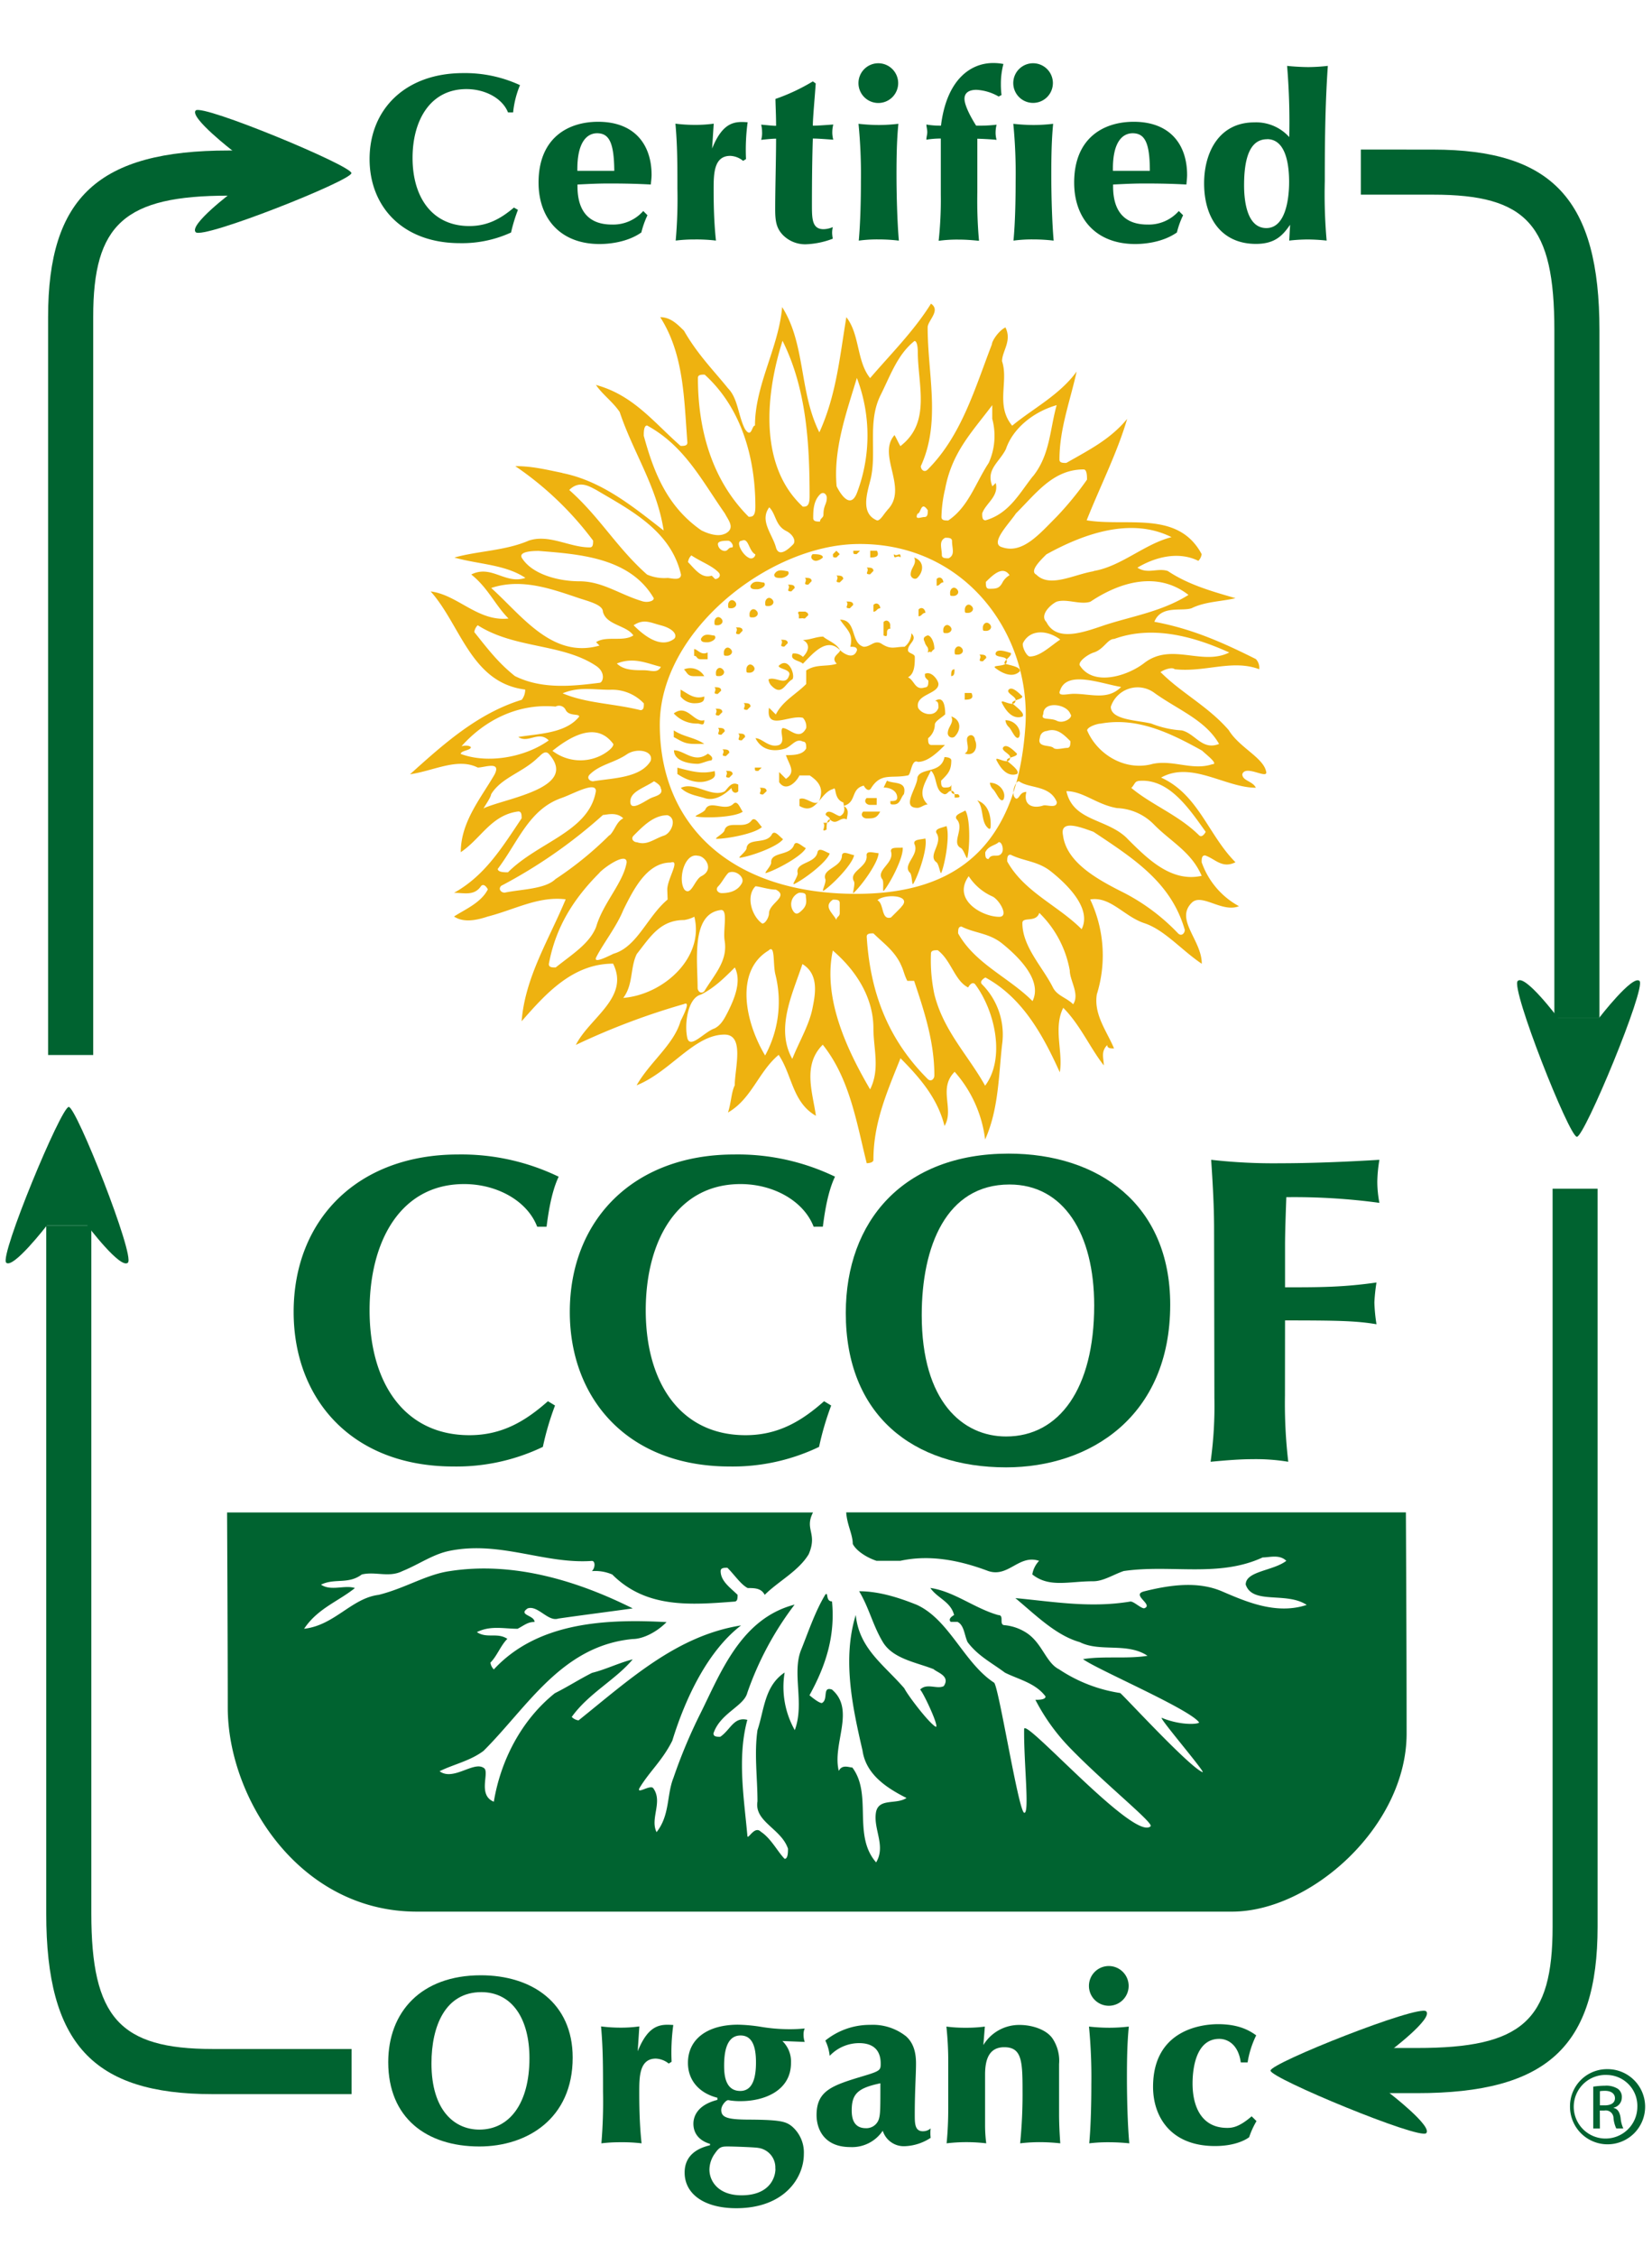
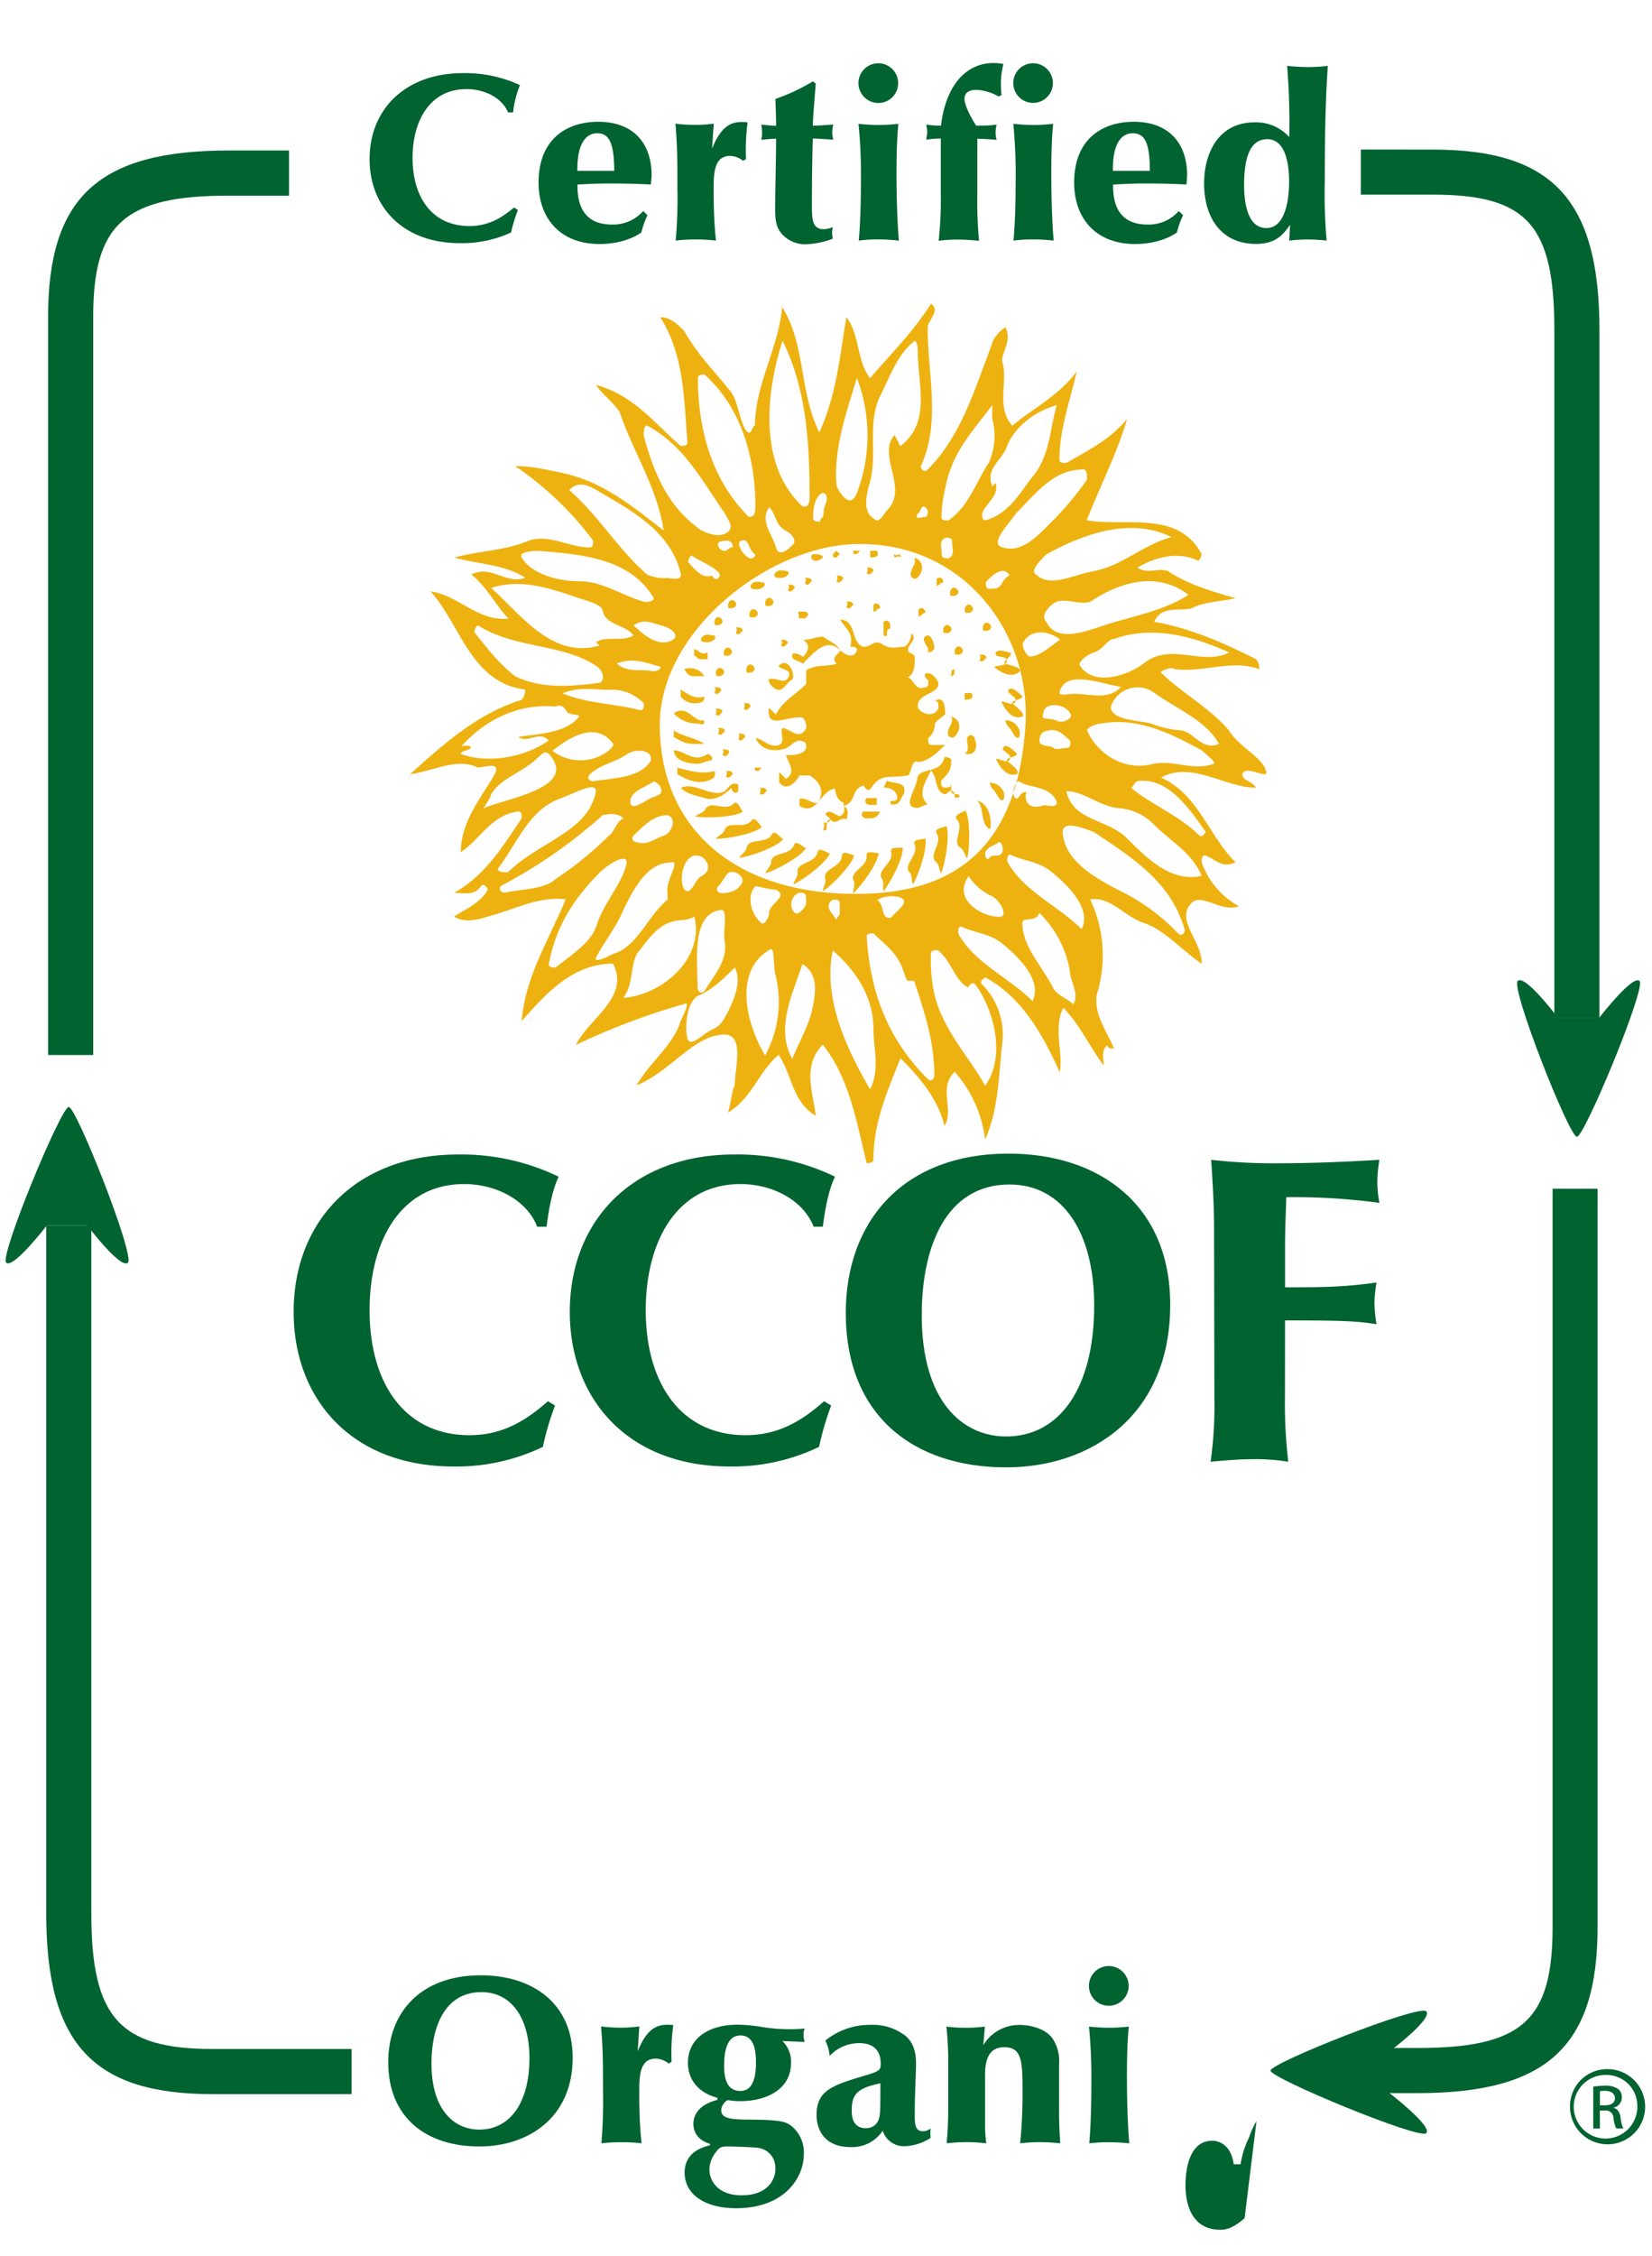
<svg xmlns="http://www.w3.org/2000/svg" id="Layer_1" data-name="Layer 1" viewBox="0 0 384.41 524.67">
  <defs>
    <style>.cls-1{fill:#006330;}.cls-2{fill:#eeb210;}</style>
  </defs>
  <path class="cls-1" d="M316.66,34.78V45.27h16.8c21.9,0,28.23,7.07,28.23,31.52v160h10.49v-160c0-30.23-10.86-42-38.72-42Z" />
  <path class="cls-1" d="M366.93,264.37c-1.78,0-15.45-34.56-13.77-36.24s9.44,8.66,9.44,8.66h9.45s7.87-10.22,9.46-8.66-12.8,36.24-14.58,36.24" />
  <path class="cls-1" d="M361.28,276.44V448.06c0,21.88-7.07,28.21-31.53,28.21H315.68v10.5h14.07c30.24,0,42-10.85,42-38.71V276.44Z" />
  <path class="cls-1" d="M295.64,481.53c0-1.77,34.56-15.46,36.23-13.78s-8.67,9.43-8.67,9.43v9.47s10.24,7.87,8.67,9.43-36.23-12.78-36.23-14.55" />
  <path class="cls-1" d="M10.76,285V445c0,30.25,10.85,42,38.71,42H81.81V476.5H49.47c-21.63,0-28.22-7.34-28.22-31.52V285Z" />
  <path class="cls-1" d="M16,257.42c1.76,0,15.43,34.54,13.77,36.21S20.33,285,20.33,285H10.89S3,295.22,1.43,293.63,14.22,257.42,16,257.42" />
  <path class="cls-1" d="M53.19,35c-30.24,0-42,10.86-42,38.73V245.35h10.5V73.73C21.66,52.09,29,45.5,53.19,45.5H67.26V35Z" />
-   <path class="cls-1" d="M81.77,40.26C81.77,42,47.22,55.71,45.54,54s8.68-9.47,8.68-9.47V35.14S44,27.25,45.54,25.69s36.23,12.8,36.23,14.57" />
  <path class="cls-2" d="M130.81,110c9.28,1.85,16.54,7.87,23.62,13.37-1.57-10.24-7.08-18.11-10.23-27.55-1.58-2.36-3.94-4-5.53-6.3,8.68,2.35,13.4,8.65,19.7,14.18.79,0,1.58,0,1.58-.79-.79-10.24-.79-20.47-6.32-29.15,2.38,0,3.94,1.59,5.53,3.15,3.15,5.53,7.09,9.46,10.24,13.39,2.34,2.37,2.34,6.31,3.93,9.45,1.58,2.36,1.58-.79,2.35-.79,0-9.44,5.51-18.11,6.32-27.55,5.49,8.66,3.92,19.67,8.66,29.14,3.94-8.68,4.71-17.34,6.28-26.79,3.15,4,2.37,10.24,5.53,14.17,4.71-5.49,10.24-11,14.16-17.31,2.36,1.58-.77,3.94-.77,5.52,0,11,3.13,22-1.59,32.27,0,.79.79,1.59,1.59.79,7.87-7.86,11-18.9,14.95-29.13,0-.78,1.57-3.16,3.15-3.93,1.57,3.15-.79,5.51-.79,7.86,1.58,4.74-1.58,10.25,2.36,15,4.73-3.94,11-7.09,15-12.59-1.58,7.09-4,13.38-4,20.48,0,.77.8.77,1.59.77,5.52-3.15,10.24-5.51,14.16-10.24C260,105.23,256,113.1,252.86,121c9.43,1.55,21.26-2.38,26.76,7.87a2.77,2.77,0,0,1-.77,1.56c-4.73-2.35-10.24-.79-14.18,1.58,2.36,1.57,4.71,0,7.07.78,4.73,3.17,10.26,4.73,15.75,6.32-3.13.77-7.08.77-10.22,2.34-2.36.79-7.09-.78-8.66,3.15,8.66,1.6,15.75,4.73,23.62,8.67a2.91,2.91,0,0,1,.78,2.36c-6.3-2.36-12.6.79-19.68,0-.8-.79-3.95.79-3.15.79,4.73,4.74,11,7.89,15.75,13.39,2.37,3.93,7.86,6.3,8.65,9.45.8,2.34-4.72-1.59-5.5.78,0,1.56,2.37,1.56,3.15,3.15-7.08,0-15-6.3-22.05-2.36,8.67,3.92,11,13.39,17.31,19.69-3.13,1.56-4.72-.8-7.08-1.59-.79,0-.79.79-.79,1.59a18.64,18.64,0,0,0,8.68,10.22c-3.94,1.59-8.68-3.13-11-.79-3.94,3.94,2.35,8.68,2.35,14.18-4.71-3.15-8.65-7.88-13.37-9.44s-7.88-6.3-12.6-5.52a30.38,30.38,0,0,1,1.55,22.05c-.78,4.72,2.38,8.68,4,12.6-.79,0-1.58,0-1.58-.79-1.57,1.58-.8,3.15-.8,4.73-3.13-3.94-5.5-9.45-9.44-13.39-2.36,4.72,0,10.24-.8,15-3.92-8.65-8.65-17.33-17.31-22.05,0,0-1.57.79-.79,1.59A16.56,16.56,0,0,1,233.17,243c-.79,7.07-.79,15-3.94,22a29,29,0,0,0-7.09-15.75c-3.93,3.94,0,8.68-2.36,12.6-1.57-6.3-5.51-11-10.24-15.75-3.15,7.89-6.3,15-6.3,23.63,0,.78-1.56.78-1.56.78-2.37-9.45-3.93-19.67-10.23-27.56-4.73,4.73-2.38,11-1.59,16.54-5.5-3.15-5.5-9.47-8.67-14.18-4.71,3.94-6.28,10.24-11.79,13.41.77-2.38.77-4.73,1.57-6.32,0-3.94,2.36-11.8-2.38-11.8-7.07,0-12.58,8.65-20.46,11.8,3.15-5.5,8.65-9.45,10.24-14.95.79-1.59,2.35-4.72.79-3.95A162.68,162.68,0,0,0,134,243c3.15-6.3,12.6-11,8.66-18.9-9.45,0-15.75,7.09-21.28,13.4.8-10.25,6.32-18.9,10.25-28.36-6.31-.78-11.81,2.38-18.11,4-2.35.77-5.5,1.57-7.87,0,2.37-1.57,6.3-3.17,7.87-6.32,0,0-.79-1.56-1.57-.78-1.58,2.37-3.93,1.59-6.3,1.59,7.08-3.94,11-10.24,15.73-17.33,0-.79,0-1.59-.77-1.59-6.3.8-8.66,6.3-13.39,9.47,0-7.09,4.73-12.62,7.89-18.12,1.56-3.15-2.38-1.56-3.94-1.56-4.74-2.37-10.25.78-15.76,1.56,7.87-7.08,15.76-14.17,26-17.32a3.89,3.89,0,0,0,.8-2.38c-12.6-1.56-15-15-22-22.82,6.3.78,11,7.08,18.12,6.3-3.14-3.15-4.73-7.09-8.67-10.24,4.73-2.36,7.88,2.38,12.6.79-4.72-3.15-11-3.15-16.53-4.73,5.52-1.56,11.81-1.56,17.32-3.94,4.73-1.57,9.44,1.58,14.18,1.58.78,0,.78-.79.78-1.58a75.51,75.51,0,0,0-18.11-17.32c3.94,0,7.09.79,11,1.59m37.78,14.16c2.55-1.27.81-3.13,0-4.73-5.49-7.86-9.43-15.73-18.11-20.47-.77,0-.77,1.59-.77,2.38,2.36,8.66,5.51,16.53,13.39,22,1.56.79,3.92,1.58,5.49.79m7.09-6.29c0-11.14-3.13-22.85-11.8-30.71-.78,0-1.57,0-1.57.77,0,11.82,3.15,23.64,11.81,32.29.79,0,1.56,0,1.56-2.35m12.62-2.37c0-12.71-.81-25.2-6.3-36.21-4,12.58-5.52,29.12,4.72,38.58.77,0,1.58,0,1.58-2.37m11-.79a37.56,37.56,0,0,0,0-26.78c-2.37,7.89-5.52,16.54-4.71,25.2.77,1.58,3.15,5.52,4.71,1.58m7.08,3.94c5-5-2.36-12.6,1.58-17.31,0-.79,1.57,3.13,1.57,2.36,7.09-5.53,3.94-14.18,3.94-22,0,0,0-2.36-.77-2.36-3.94,3.15-5.53,7.87-7.88,12.58-3.15,6.3-.8,13.39-2.36,19.7-.79,3.14-2.38,7.86,1.56,9.46.8,0,1.59-1.6,2.36-2.38m13.39-4.71a31.38,31.38,0,0,0-.79,6.28c0,.81.79.81,1.58.81,4.71-3.16,6.32-8.68,9.43-13.41a15.32,15.32,0,0,0,.81-10.24V94.22c-4.73,6.3-9.45,11-11,19.69m20.48-3.15c4-5,3.93-11,5.51-16.54-5.51,1.57-10.24,5.5-11.81,10.22-1.58,3.15-4.73,4.73-3.15,8.66l.78-.78c.79,3.15-2.36,4.72-3.15,7.08,0,.79,0,1.6.79,1.6,5.52-1.6,7.89-6.32,11-10.24m5.51,9.43a74.46,74.46,0,0,0,7.09-8.65c0-.78,0-2.37-.79-2.37-7.09,0-11,5.51-15.75,10.23-1.57,2.38-6.32,7.09-3.15,7.88,4.72,1.59,8.66-3.15,12.6-7.09m8.65,12.6c6.4-1.07,11.83-6.3,18.11-7.87-9.43-4.73-20.46-.79-29.12,4-1.58,1.56-3.94,3.92-2.35,4.71,3.13,3.15,8.65,0,13.36-.79m2.36,12.6c6.39-2.12,13.4-3.15,19.69-7.09-7.09-5.51-15.74-3.16-22.82,1.58-2.37.79-5.52-.77-7.88,0-1.58.79-3.94,3.17-2.36,4.72,2.36,4.73,8.66,2.38,13.37.79m-2.36,6.3c-1.65.56-3.92,2.37-3.14,3.15,3.14,4.73,11,2.37,15-.78,6.28-4.73,13.37.78,19.68-2.37-8.66-3.93-18.11-6.3-26.77-3.15-1.58,0-2.38,2.37-4.74,3.15m14.19,9.47a6.56,6.56,0,0,0-10.24,3.15c0,3.12,6.3,3.12,9.45,3.92a22.82,22.82,0,0,0,7.09,1.58c3.15.78,4.71,4.71,8.65,3.15-3.15-5.53-9.44-7.88-14.95-11.8m-.79,16.51c4.82-1.2,9.45,1.59,14.18,0,1.56,0-1.59-2.35-2.38-3.15-7.09-3.93-14.95-7.88-23.61-6.29-.81,0-3.15.79-3.15,1.58,2.34,5.51,8.65,9.45,15,7.86m-3.15,3.93c-.79.11-.79.81-1.57,1.59,4.72,3.94,11,6.3,15.75,11,.77.77,1.56-.79,1.56-.79-3.94-5.51-8.67-12.6-15.74-11.83M262.29,195c4.74,4.73,10.24,10.25,17.33,8.68-2.35-5.51-7.09-7.89-11-11.83a12.67,12.67,0,0,0-8.66-3.92c-4.75-.79-7.88-3.94-11.82-3.94,1.58,7.09,9.45,6.3,14.16,11m-.78,12.62a47.35,47.35,0,0,1,12.61,9.45c.79.77,1.56,0,1.56-.81-3.15-11-11.8-16.53-21.26-22.82-2.35-.8-7.88-3.15-7.08.79.79,6.3,7.86,10.24,14.17,13.39m-16.53,22c1,2,3.15,2.36,4.73,3.94,1.57-2.36-.79-5.51-.79-7.86a24.72,24.72,0,0,0-7.09-13.39c-.77,2.36-3.94.79-3.94,2.36,0,5.52,4.73,10.23,7.09,14.95M233.17,219.4c-3.08-2.45-6.28-2.34-9.44-3.92-.78,0-.78.77-.78,1.58,3.94,7.07,11.8,10.22,17.31,15.75,2.36-4.74-3.14-10.24-7.09-13.41m11.43-16.7c-3.07-2.47-6.3-2.38-9.45-3.94-.78,0-.78.79-.78,1.56,3.93,7.09,11.81,10.24,17.32,15.77,2.38-4.74-3.15-10.24-7.09-13.39m-27.18,28.52c2.13,8.54,7.86,14.17,11.81,21.26,4.73-6.3,2.36-17.33-2.34-23.61-.81-.8-1.61.77-1.61.77-3.14-1.57-3.92-6.28-7.07-8.66-.79,0-1.58,0-1.58.8a38.18,38.18,0,0,0,.79,9.44m-7.88-7.09c-1.57-3.15-3.92-4.73-6.3-7.07-.77,0-1.56,0-1.56.77.79,12.6,4.71,23.63,14.18,33.09.77.77,1.56,0,1.56-.82,0-7.86-2.36-14.95-4.71-22h-1.59c-.79-1.56-.79-2.35-1.58-3.94m-6.3,15c0-7.09-3.93-13.37-9.45-18.11-2.34,11,3.15,22.84,8.68,32.29,2.36-4.73.77-9.45.77-14.18m-14.17-4.72c.62-3.09,1.59-7.86-2.35-10.24-2.36,7.09-6.3,15-2.36,22.05,1.56-3.94,3.94-7.87,4.71-11.81m-8.65-7.86c-.6-2.43,0-7.11-1.59-5.53-7.86,4.74-5.5,16.55-.79,24.41a26.08,26.08,0,0,0,2.38-18.88m-11,8.64c1.57-3.15,3.15-7.08,1.57-10.23-2.38,2.36-4.72,4.72-7.87,6.3-3.15.78-3.94,7.09-3.15,10.24.77,2.36,3.93-1.56,6.3-2.37,1.56-.78,2.34-2.36,3.15-3.94m-.81-16.52c-.39-2.45.81-7.08-.78-7.08-7.09.78-5.5,11.81-5.5,18.09,0,.79.79,1.58,1.57.79,2.37-3.92,5.52-7.07,4.71-11.8m-9.43-4.74c-5.57,0-7.88,3.94-11,7.89-1.57,3.14-.78,7.09-3.15,10.22,9.45-.78,18.9-9.43,16.54-18.88a8,8,0,0,1-2.36.77m-3.94-7.09c0-2.47,3.15-7.08.79-6.28-5.53,0-8.66,6.28-11,11-1.59,3.93-4.72,7.85-6.31,11-.78,1.56,2.38,0,4-.79,5.51-1.57,7.86-8.66,12.6-12.61Zm-15.75-3.92c-6,6-10.22,12.6-11.81,21.25,0,.79.78.79,1.59.79,3.92-3.14,7.86-5.52,9.42-9.44,1.59-5.53,6.31-10.24,7.1-15,0-2.36-4.72.79-6.3,2.36m2.36-8.66c1.24-1.26,1.56-3.15,3.15-3.94-1.59-1.59-3.93-.79-4.72-.79A116.59,116.59,0,0,1,116.63,206c-.79.78,0,1.59.79,1.59,3.92-.81,9.45-.81,11.83-3.15a80,80,0,0,0,12.58-10.24m-11-8.68c-7.7,2.58-10.24,10.24-15,16.54,0,.8,1.58.8,2.37.8,7.07-7.1,18.9-9.45,20.46-18.9,0-2.38-5.5.77-7.86,1.56m-5.53-9.43c-3.54,3.55-8.65,4.72-11,8.64,0,.79-2.36,3.94-1.58,3.17,5.52-2.38,22.05-4.73,15-12.6-.79-.8-1.58,0-2.38.79m6.31-11a1.69,1.69,0,0,0-2.34-.77c-8.68-.8-16.56,3.12-22.07,9.43-.79,0,1.58-.78,2.36,0,0,.78-2.36.78-2.36,1.58,6.3,2.35,15,.79,20.48-3.15-2.38-2.36-4.73.79-7.09-.79,4.71-.79,11-.79,14.17-4.74,0-.77-2.37,0-3.15-1.56m7.08-10.24c-7.91-5.27-18.89-3.93-27.54-9.45a2.83,2.83,0,0,0-.8,1.59c3.15,3.93,5.51,7.08,9.45,10.23,6.3,3.13,13.39,2.36,19.69,1.57.79,0,1.58-2.36-.8-3.94m-3.93-15.73c-6.39-2.15-13.4-4.74-20.47-2.38,7.07,6.32,14.17,16.54,25.2,13.39l-.8-.79c2.38-1.57,6.31,0,8.68-1.57-1.58-2.37-6.3-2.37-7.09-5.52,0-1.57-3.15-2.36-5.52-3.13m15,.77c.75.21,2.36,0,2.36-.77-5.51-9.47-17.33-10.24-26.79-11-.77,0-4.71,0-3.94,1.56,2.38,3.94,8.68,5.5,13.4,5.5,5.52,0,9.46,3.16,15,4.74m5.51-5.51c.79,0,3.15.77,3.15-.79-2.36-10.24-11.81-15-19.7-19.67-1.56-.81-3.93-2.37-6.3,0,7.1,6.28,11,13.37,18.11,19.67a10,10,0,0,0,4.74.79m-1.59,11c-2.39-.62-3.92-1.57-6.28,0,2.36,2.37,6.28,5.52,9.43,3.15.79-.78,0-2.34-3.15-3.15m-11.8,15c-4,0-7.09-.77-11,.82,5.51,2.35,11.81,2.35,18.11,3.92.79,0,.79-.77.79-1.57a10.18,10.18,0,0,0-7.88-3.17m-1.57,15c1-.58,2.36-1.58,2.36-2.36-4-5.53-10.25-1.58-14.18,1.56a10.71,10.71,0,0,0,11.82.8m5.51,0c-2.92,2-6.3,2.35-8.66,4.72-.79.79,0,1.56.78,1.56,4.73-.77,11-.77,13.39-4.71.79-2.37-3.15-3.15-5.51-1.57m5.51,10.22c1-.48,3.15-.79,2.35-2.35,0-.78-1.56-1.59-1.56-1.59-2.36,1.59-5.51,2.38-5.51,4.74s3.15,0,4.72-.8m3.15,8.68c1.67-.56,3.14-3.94.79-4.73-3.15,0-5.51,2.35-7.87,4.73-.79.77,0,1.56.78,1.56,2.35.8,3.94-.79,6.3-1.56m8.67,9.45c3.15-1.59.78-4.74-.79-4.74-3.15-.77-4.74,5.53-3.15,7.87,1.56,1.59,2.36-2.34,3.94-3.13m9.45,1.57c.69-1.4-1.58-3.16-3.15-2.36-.81.79-1.59,2.36-2.38,3.14s0,1.59.79,1.59c2.36,0,3.93-.81,4.74-2.37m6.28,7.09c0-2.38,4.74-3.94,1.59-5.53-1.59,0-3.94-.78-4.74-.78-2.35,2.37-.77,7.1,1.59,8.67.77,0,1.56-1.57,1.56-2.36m52-3.94a12.69,12.69,0,0,1-5.53-4.72c-3.92,5.5,3.16,9.45,7.1,9.45,2.37,0,0-4-1.57-4.73m-48-85c-2.55-1.27-2.35-3.94-3.94-5.5-2.35,3.16.8,6.29,1.59,9.44.77,2.36,3.15,0,3.94-.79s0-2.36-1.59-3.15m38.59,2.36c0-.78-.79-.78-1.58-.78-1.57.78-.79,2.36-.79,4,0,.77.79.77,1.58.77,1.57-.77.79-2.36.79-3.94m11.81,9.44a4.24,4.24,0,0,1,1.58-1.56c-1.58-2.36-3.94,0-5.52,1.56,0,.82,0,1.59.77,1.59,1.59,0,2.38,0,3.17-1.59m4.72,14.19c-.36.71.79,3.15,1.58,3.15,2.36,0,4.72-2.36,7.07-3.94-3.13-2.34-7.07-2.34-8.65.79m11.82,11.83c4,0,7.87,1.56,11-1.59-4.72-.79-12.6-3.94-14.19.77-.77,1.59,1.59.82,3.17.82m-3.94,6.27c1.57.8,3.94-.79,3.15-1.56-.79-2.36-6.3-3.15-6.3,0-.79,1.56,1.57.77,3.15,1.56m-.79,6.31c.56.55,2.36,0,3.15,0s.79-.78.79-1.57c-1.58-1.58-3.15-3.15-5.51-2.36a1.69,1.69,0,0,0-1.58,1.57c-.77,2.36,2.36,1.58,3.15,2.36m-2.36,13.39c.74-.24,3.15.79,3.15-.79-1.58-3.93-6.3-3.15-8.65-4.74-.8-.77-2.37,3.15-.8,3.94.8,0,.8-1.56,2.36-1.56-.79,3.15,1.58,3.94,3.94,3.15m-33.08,23.61c2.85-2.83-3.92-3.13-5.51-1.57,1.59.78.8,4.72,3.15,4,.79-.79,1.59-1.57,2.36-2.38m-59.83-55.11c1.57,0,3.15.79,3.92-.79-3.15-.78-6.28-2.36-10.24-.78,1.59,1.57,4,1.57,6.32,1.57m15.75-22,.79.79c.77,0,1.56-.79.77-1.58-1.56-1.57-3.92-2.36-6.3-3.92a2.69,2.69,0,0,0-.77,1.56c1.57,1.58,3.15,3.94,5.51,3.15m26-14.18c0-2.22.78-2.36.78-3.93,0-.79-.78-1.56-1.57-.79-1.59,1.57-1.59,3.94-1.59,5.51,0,.81.79.81,1.59.81,0-.81.79-.81.79-1.6m7.6,88.18c20.5,0,37.27-8.38,39.38-38.82,1.49-21.67-14.18-43.06-39.38-42.53-20.49.43-45.68,20.27-45.68,42,0,23.79,17.09,39.35,45.68,39.35m20.73-41.71c0-.79,0-4.71-2.36-3.15.79,0,.79.79.79,1.59-.79,2.33-3.94,1.56-4.73,0-.77-3.15,4.73-3.15,4.73-5.53,0-.79-1.58-3.15-3.15-2.36,0,.79,0,.79.8,1.57,0,.79,0,1.58-.8,1.58-2.35.77-2.35-1.58-3.94-2.36,1.59-.79,1.59-3.15,1.59-4.73,0-.79-1.59-.79-1.59-1.57,0-1.58,2.36-2.37.8-3.93a4.1,4.1,0,0,1-1.59,3.14c-2.36,0-3.15.79-5.5-.79-1.59-.79-2.36.79-4,.79-3.13-.79-1.57-6.3-5.51-6.3,1.57,2.38,3.16,3.16,2.38,6.3.78,0,1.56,0,1.56.79-.78,2.36-3.15.78-3.94,0-.77-1.58-3.14-2.37-3.92-3.15-1.59,0-3.15.78-4.73.78,1.58.79,1.58,2.37,0,3.94a2.89,2.89,0,0,0-2.36-.79c-.79,1.58,1.56,1.58,2.36,2.37,2.35-2.37,5.51-6.3,8.65-3.15,0,.78-2.36,1.57-.77,3.15-2.37.78-4.74,0-7.11,1.57v3.15c-2.34,2.38-5.49,3.94-7.07,7.09-.79-.79-.79-.79-1.59-1.56-.79,5.5,4.74,1.56,7.89,2.33a3,3,0,0,1,.77,2.38c-1.57,3.15-3.92,0-5.49,0-.81.79.77,3.15-.81,3.94-2.36.78-3.92-1.58-5.51-1.58,1.59,3.14,4.74,3.14,7.09,2.36,1.59-.78,2.38-2.36,3.95-1.57.77,0,.77.79.77,1.57-.77,1.58-3.13,1.58-4.72,1.58.8,2.35,2.38,3.94,0,5.51,0,0-.77-.79-1.58-1.57v2.34c1.58,2.38,4,0,4.73-1.56h2.38c2.36,1.56,3.15,3.15,2.36,5.5s-3.17-.79-4.74,0v1.59c3.94,2.36,4.74-3.15,7.87-3.94.81-.78,0,2.35,2.37,3.15,0,.79.78,2.35-.79,3.15-.77,0-2.36-1.57-3.14-.8s.78.8.78,1.59-.78.79-1.56.79c.78.77-.79,2.36.78,1.56,0-.79,0-2.35.78-2.35,1.59,1.56,2.36-.79,3.93,0,0-.79.81-2.36-.78-3.15,3.15-.79,1.59-3.94,4.72-4.72,0,0,.8,1.57,1.59.78,2.36-3.93,4.71-2.36,8.65-3.15.8,0,.8-3.93,2.36-3.15,2.38,0,4.73-2.37,6.3-3.93h-3.15c-.77,0-.77-.79-.77-1.58a4.13,4.13,0,0,0,1.56-3.15c0-.8,1.57-1.59,2.36-2.36m-11-7.09c.34-.71,0-.79,0-1.57a6.07,6.07,0,0,0-3.15-1.58c-1.59.79-2.38,3.15-.79,3.94,1.56,0,3.14.77,3.94-.79m-8.68-3.15c.79-.79,1.59-.79,1.59-1.57-.8-1.58-2.37-.79-3.15-.79-1.59.79-.78,2.36-.78,3.15.78,2.36,1.56,0,2.34-.79m1.59,22.85c2,2,1.56-1.59,3.15-1.59a4.16,4.16,0,0,0-3.15-1.57,1.7,1.7,0,0,0-1.59,1.57c0,.78.79.78,1.59,1.59m-3.93,2.35c.54,1.68,2.34.77,3.13.77,2.36-1.56-.79-2.34-1.57-3.12-.78,0-2.37,0-1.56,2.35m-6.3-14.19c0-1.56-.79-1.56-1.59-2.33-1.56.77-.79,2.33-.79,3.12s.79.8,1.59.8c0-.8.79-.8.79-1.59m-2.38-3.92c1.24-1.26-.77-1.56-1.58-2.38-1.57.82-2.34,3.17-.77,4s1.58-.8,2.35-1.59M193,178.48c0,.78,1.59.78,2.36.78s.79-.78.79-1.59a2.91,2.91,0,0,0-2.37-.78,2.73,2.73,0,0,0-.78,1.59m18.91-11a1,1,0,0,0-.8-1.56c-1.58-.79-2.35.77-3.15,1.56,1.57.8,2.36,2.38,3.95,0m-.8,4.74c0-.79-1.58-.79-2.35-.79s-.8.79-.8,1.58c.8.78.8,1.56,1.57,1.56s1.58-1.56,1.58-2.35m-7.09,0c-.79,0-1.56,0-1.56.79s0,1.56.77,1.56h1.59c.79,0,.79-.78.79-1.56-.79,0-.79-.79-1.59-.79m-7.87-12.6c.56-.56,0-1.58,0-2.36s-.79-.79-1.56-.79a5.84,5.84,0,0,0-1.59,3.15c.78,1.59,2.36.77,3.15,0m7.08.77c.7-.33,0-1.56,0-2.35s-.77-.78-1.56-.78l-1.59,1.57c.79.79,1.59,2.38,3.15,1.56m1.59-5.5c1.66-.56.79-3.15-.8-3.93-.79,0-1.56,0-1.56.78-.79,1.58,0,3.94,2.36,3.15m6.29,0c1.47-1-1.58-3.15-2.35-3.93-.8,0-1.59,0-1.59.78.79,1.58,1.59,4.73,3.94,3.15m.8,7.88c1.74,0,.79-3.15-.8-3.94-.79.79-2.35.79-1.58,2.38.79.77,1.58,1.56,2.38,1.56M191.45,158c.78,0,.78-.78.78-1.57a2.88,2.88,0,0,0-2.37-.79c-.79,0-.79.79-.79,1.58a3,3,0,0,0,2.38.78m3.92,11.82c.79,0,.79-.79.79-1.58-1.56-2.36-1.56.79-2.37.79-.78,1.57.81.79,1.58.79m11.81-3.94a1.71,1.71,0,0,0,1.59-1.56c0-.8-.8-.8-1.59-.8l-1.56,1.57c.77,0,.77.79,1.56.79m-7.09-3.94c2.85,0-1.56-1.59-1.56-3.15-.78,0-.78.79-.78,1.56.78.82,1.56,1.59,2.34,1.59m-13.37,15.74c0,.81.77.81,1.58.81s.77-.81.77-1.59c-.77-.78-.77-1.57-1.58-1.57s-.77,1.57-.77,2.35m23.61-.78c0-1.77-3.15-2.37-3.94,0,0,.78,0,1.59.79,1.59,1.59,0,3.15,0,3.15-1.59m-11.8-.78c2.84,0-.78-1.59-.78-2.37-.81.78-1.59.78-1.59,1.58s1.59.79,2.37.79M215.86,169c.77-.79-.8-1.59-1.59-2.38-.79,0-.79.79-.79,1.59.79.79,1.58,1.58,2.38.79m-22.07-6.3-1.56-1.56c-.78,0-1.57,0-1.57.77a1.7,1.7,0,0,0,1.57,1.58c.78,0,.78-.79,1.56-.79m16.54,22c.79-3.15-2.36-2.34-3.94-3.15l-.77,1.59c1.56,0,3.15.79,3.15,2.35,0,.8-.8.8-1.59.8,0,.79,0,.79.79.79,1.57,0,1.57-1.59,2.36-2.38m5.53,2.38c-2.38-2.38-.8-4.72.77-7.87,1.58,1.57.79,4.72,3.15,5.49.79,0,.79-.77,1.58-.77s.78.77.78,1.56c.81,0,1.59,0,.81-.79-.81,0-1.59,0-1.59-.77v-1.57c0,.78-.79.78-1.58.78s-.79-.78-.79-1.59c1.58-1.56,2.37-2.34,2.37-4.71,0-.78-1.58-.78-1.58-.78-.79,3.93-5.51,2.37-6.3,4.72,0,2.36-3.94,7.09,0,7.09.79,0,1.58-.79,2.38-.79m11-15c0-.79-.81-1.58-1.61-.79s.8,3.14-.77,3.94c2.38.79,3.15-1.58,2.38-3.15m-5.53-5.53c.78,1.59-.79,2.38-.79,4a1,1,0,0,0,1.57.79c1.59-1.57,1.59-3.95-.78-4.74m-8.64-37c.78,1.57-.78,2.36-.78,4,0,.77,1,1.33,1.56.77,1.57-1.56,1.57-3.94-.78-4.72m13.36,31.5h-1.57v1.56c.77,0,2.38,0,1.57-1.56m-38.59-18.92h-1.57v1.58c.8,0,2.38,0,1.57-1.58m33.87,15c0-.79,0-1.58.78-1.58,0,.79,0,1.58-.78,1.58m-44.09,21.27h-1.59c0,.78,0,.78.8.78ZM184.36,158c.79-.78-.79-5.51-3.17-3.15,0,.79,3.17.79,2.38,2.37-.8,2.36-3.15,0-4.74.78a2.43,2.43,0,0,0,.8,1.58c2.37,2.36,3.14-.79,4.73-1.58m3.13-15.75c-.77.81-2.34-.79-1.57.81,0,0,1.57.77,1.57-.81m18.13,5.52c1.56.78,0-1.56,1.56-1.56,0,0,0-1.6-.79-1.6s-.77,0-.77.79Zm11.8,3.15c0-1.58-.79-3.15-1.56-3.15-2.38.78.77,2.36,0,3.93a2.76,2.76,0,0,0,1.56-.78m-18.89-10.24c0-.79-.78-.79-1.59-.79.81.79-.78,1.57.81,1.57Zm-25.73,6c0-.78-.78-.78-1.57-.78.79.78-.8,1.59.79,1.59Zm10.5,2.89c0-.79-.79-.79-1.56-.79.77.79-.79,1.59.77,1.59Zm19.94-16.8c0-.78-.77-.78-1.56-.78.79.78-.8,1.57.79,1.57Zm-35.43,27.84c0-.79-.79-.79-1.56-.79.77.79-.79,1.56.77,1.56Zm.27,5c0-.8-.8-.8-1.58-.8.78.8-.78,1.59.78,1.59Zm6.56-1.3c0-.8-.78-.8-1.58-.8.8.8-.79,1.57.8,1.57Zm-6,5.77c0-.8-.78-.8-1.57-.8.79.8-.77,1.59.79,1.59Zm4.74,1.3c0-.79-.78-.79-1.59-.79.81.79-.77,1.58.81,1.58Zm-3.68,3.67c0-.78-.78-.78-1.57-.78.79.78-.8,1.56.79,1.56Zm.78,5c0-.78-.78-.78-1.56-.78.78.78-.79,1.57.78,1.57Zm7.9,3.94c0-.79-.82-.79-1.59-.79.77.79-.79,1.56.77,1.56Zm17.83-49.34c0-.8-.79-.8-1.56-.8.77.8-.81,1.59.77,1.59Zm-7.35.5c0-.77-.79-.77-1.57-.77.78.77-.79,1.59.78,1.59Zm-3.94,1.59c0-.77-.78-.77-1.57-.77.79.77-.79,1.56.79,1.56Zm3.15,6.32c0-.81-.78-.81-1.57-.81.79.81-.79,1.58.79,1.58ZM229.5,153c0-.77-.8-.77-1.59-.77.79.77-.78,1.56.79,1.56Zm-24.67-11.54c0-.78-.8-1.57-1.59-.78v1.57c.79,0,.79-.79,1.59-.79m10.5,1.07c0-.79-.79-1.59-1.59-.79v1.57c.8,0,.8-.78,1.59-.78m4.18-7.09c0-.79-.77-1.59-1.56-.79v1.56c.79,0,.79-.77,1.56-.77m18.38,31.21c.79-.77-1.57-2.33-2.36-3.13,0-.79,2.36-.79,2.36-1.58-.77-.77-2.36-2.36-3.14-1.59s1.57,1.59,1.57,2.38c0,2.36-3.86-.62-3.15.79.79,1.57,2.36,3.92,4.72,3.13M236.65,180c.79-.77-1.59-2.36-2.38-3.15,0-.77,2.38-.77,2.38-1.56-.78-.8-2.38-2.36-3.15-1.57s1.56,1.57,1.56,2.36c0,2.35-3.84-.62-3.15.77.81,1.58,2.36,3.94,4.74,3.15m.64-23.88c.35-1.07-2.45-1.42-3.52-1.8-.33-.7,1.78-1.74,1.44-2.46-1.06-.34-3.16-1.06-3.52,0s2.1.71,2.45,1.41c1,2.13-3.74,1.15-2.48,2.12s3.86,2.48,5.63.74m-.17,15.31c.77-1.57-.8-3.95-3.16-3.95a2.46,2.46,0,0,0,.79,1.59c.78.79,1.57,3.15,2.37,2.36m-3.63,14.51c.78-1.56-.79-3.92-3.15-3.92a2.43,2.43,0,0,0,.77,1.56c.79.8,1.59,3.15,2.38,2.36m-6.11.18c1.59,1.59.81,4.74,2.38,6.3.77.79.77,0,.77-.79,0-2.34-.77-4.71-3.15-5.51M162,189.9c2.46.41,9,.15,10.83-1.13-.65-.91-1.16-2.59-2.07-1.94-1.94,2.09-5.44-.89-6.59,1.32-.15.77-2.94,1.63-2.17,1.75m4.76,5.17c2.47,0,8.92-1.2,10.53-2.74-.78-.81-1.53-2.4-2.35-1.61-1.59,2.33-5.51-.08-6.33,2.27,0,.79-2.65,2.08-1.85,2.08m5.45,4.4c2.47-.33,8.66-2.52,10-4.31-.89-.67-1.87-2.11-2.54-1.23-1.24,2.56-5.48.77-5.94,3.21.12.79-2.3,2.44-1.53,2.33m6.08,3.55c2.37-.73,8.17-3.82,9.23-5.77-1-.53-2.18-1.82-2.71-.85-.85,2.71-5.28,1.58-5.37,4.07.24.76-1.91,2.76-1.15,2.55m6.52,2.57c2.26-1.07,7.51-5,8.27-7.11-1-.37-2.42-1.46-2.82-.4-.42,2.8-5,2.33-4.68,4.8.34.73-1.48,3-.77,2.71m6.85,1.55c2.06-1.38,6.66-6.06,7.1-8.26-1.1-.21-2.62-1.07-2.83,0,0,2.85-4.57,3.07-3.91,5.48.43.65-1,3.21-.36,2.76m7,.51c1.84-1.68,5.7-7,5.79-9.22-1.12-.06-2.76-.68-2.8.44.42,2.8-4.08,3.72-3,6,.54.58-.51,3.35.06,2.8m7-.54c1.56-1.94,4.58-7.77,4.35-10-1.12.14-2.85-.24-2.73.87.87,2.71-3.45,4.28-2.1,6.39.62.48,0,3.36.48,2.74m6.83-1.61c1.26-2.13,3.36-8.36,2.79-10.51-1.08.29-2.83.17-2.55,1.26,1.25,2.54-2.78,4.75-1.12,6.62.67.41.49,3.33.88,2.63m6.53-2.59c.91-2.3,2-8.77,1.17-10.81-1,.42-2.79.59-2.34,1.6,1.62,2.35-2,5.12-.1,6.74.72.29,1,3.21,1.27,2.47m6.06-3.54c.56-2.44.69-9-.49-10.89-.94.59-2.65,1-2.06,2,2,2.06-1.22,5.38.9,6.67.75.18,1.48,3,1.65,2.27m-54.9-16.18c0,.79.8,1.56,1.57.79v-1.57c-1.57-.81-2.34.78-3.15,1.57-3.13,1.56-7.07-2.38-10.22-.79,1.58,1.56,3.85,1.82,5.51,2.35,2.37.8,4.71-.79,6.29-2.35m-3.92-3.93c-3.15.78-5.53,0-8.68-.78V180c2.38,1.56,4.86,2.32,7.09,1.56s1.59-1.56,1.59-2.34m-.79-2.37c.79-.78-.8-1.57-.8-1.57-3.14,2.35-5.5-.8-7.88-.8,0,2.37,3.17,3.15,5.53,3.15.79,0,2.35-.78,3.15-.78M163.88,173c-2.36-1.58-4.72-1.58-7.1-3.15v1.57c1.59.79,2.38,1.58,4.74,1.58Zm0-5.53c-2.36.8-3.93-3.92-7.1-1.56a7.26,7.26,0,0,0,5.53,2.36c.79,0,1.57.79,1.57-.8m0-5.5c-2.36.79-3.93-.77-5.51-1.59v1.59a4.1,4.1,0,0,0,3.15,1.58c2.36,0,2.36-.79,2.36-1.58m0-4.72a3.78,3.78,0,0,0-4.72-1.58c.79.79.79,1.58,2.36,1.58Zm.78-3.94v-1.58c-1.56.79-2.35-.78-3.14-.78v1.57c.79,0,.45.79,1.58.79Zm1.59-5.51c-.79,0-2.37-.78-3.15.78,0,.79.78.79,1.56.79s2.36-.79,1.59-1.57m11.51-12.33c-.79,0-2.37-.77-3.15.79,0,.78.78.78,1.57.78s2.36-.78,1.58-1.57m5.54-2.64c-.79,0-2.35-.78-3.15.79,0,.79.8.79,1.59.79s2.35-.79,1.56-1.58m-15.49,11c-.79-.77-1.56,0-1.56.78s0,.79.77.79,1.57-.79.79-1.57m55.92,6.81c-.78-.77-1.59,0-1.59.81s0,.78.81.78,1.56-.78.78-1.59m6.56-5.5c-.79-.78-1.59,0-1.59.79s0,.78.8.78,1.56-.78.79-1.57m-4.21-4.2c-.8-.79-1.57,0-1.57.8s0,.79.77.79,1.61-.79.8-1.59m-5,4.74c-.8-.79-1.59,0-1.59.77s0,.79.79.79,1.59-.79.8-1.56m1.57-8.68c-.78-.79-1.57,0-1.57.8s0,.79.79.79,1.56-.79.78-1.59m-43,2.36c-.8-.77-1.59,0-1.59.79s0,.79.79.79,1.59-.79.8-1.58M176,142c-.78-.78-1.59,0-1.59.78s0,.8.81.8,1.57-.8.78-1.58m-6,8.93c-.79-.79-1.57,0-1.57.78s0,.79.78.79,1.59-.79.79-1.57m5.26,3.93c-.81-.78-1.58,0-1.58.79s0,.79.77.79,1.59-.79.81-1.58m-7.09.79c-.8-.79-1.58,0-1.58.79s0,.79.78.79,1.59-.79.8-1.58M171,139.88c-.8-.77-1.57,0-1.57.79s0,.78.77.78,1.57-.78.8-1.57m0,6.32h0Zm20.48-16.56c0-.77-1.59-.77-2.38-.77-.77.77,0,1.56.79,1.56a2.76,2.76,0,0,0,1.59-.79m3.92-.77-.77-.79-.81.79c0,.77,0,.77.81.77Zm4.72-.79h-1.56c0,.79,0,.79.78.79Zm3.94,0h-1.56v1.56c.77,0,2.36,0,1.56-1.56m5.51,1.56c0-1.56-.77,0-1.57-.77,0,1.56.8,0,1.57.77m-22.82,81.91c1.23-1.26.77-2.38.77-3.16s-.77-.78-1.57-.78a2.87,2.87,0,0,0-1.56,3.94c.79,1.57,1.56.78,2.36,0m8.65.78V210c0-.78-.77-.78-1.58-.78-2.34,1.57,0,3.16.81,4.72,0-.77.77-.77.77-1.56m37.8-14.17c.35-.7,0-2.38-.79-2.38-.79.8-2.38.8-3.15,2.38,0,.77,0,1.56.77,1.56.81-1.56,2.38,0,3.17-1.56m-59-68.52a1,1,0,0,0,1.56-.77c-1.56-.79-1.56-4-3.13-3.17-1.58,0,0,3.17,1.57,3.94m-4-2.36c.8,0,0-1.58-.77-1.58s-2.38,0-2.38.79a1.71,1.71,0,0,0,1.57,1.59c.81,0,.81-.8,1.58-.8m44.89-7.09c.8,0,.8-.79.8-1.57-1.59-2.37-1.59.78-2.38.78-.77,1.6.79.79,1.58.79m-10.23,68.5h-4c-.79.8,0,1.59.8,1.59,1.56,0,2.35,0,3.15-1.59m-.8-3.15h-2.35c-.8.8,0,1.59.79,1.59H204Zm11.83-37.78c-1.59,1.57,0,2.36.77,3.93,1.58-1.57,0-2.36-.77-3.93m-8.68-2.37c0-.79-.79-1.57-1.56-.79v3.16c.77,0,.77,0,.77-.78s.79-.78.79-1.59" />
  <path class="cls-1" d="M111.54,499.17c-12.29,0-21.2-6.63-21.2-19.61,0-11.65,7.63-20.2,21.55-20.2,11.86,0,21.37,6.4,21.37,19.15,0,14.21-10.62,20.66-21.72,20.66m.46-35.89c-8.39,0-11.6,7.89-11.6,16.57,0,11,5.4,15.4,11.14,15.4,7,0,11.66-6.07,11.66-16.62,0-9.11-4-15.35-11.2-15.35" />
  <path class="cls-1" d="M155.61,479.89a5.15,5.15,0,0,0-3-1.15c-3.86,0-3.86,4.3-3.86,7.85,0,1.83,0,7,.54,11.85a38.61,38.61,0,0,0-5-.25,35.82,35.82,0,0,0-4.35.25,116.44,116.44,0,0,0,.38-12c0-5.86,0-10.06-.46-15.19a35.28,35.28,0,0,0,4.61.29,30.49,30.49,0,0,0,4.3-.29l-.38,5.79c2.59-6.46,5.51-6.29,8.28-6.12a46.54,46.54,0,0,0-.39,8.55Z" />
  <path class="cls-1" d="M165.22,498.57c-2.26-.67-3.87-2.2-3.87-4.7,0-1.21.5-4.25,5.58-5.53v-.5c-4-1-6.85-3.86-6.85-8.1,0-5.63,4.64-8.89,11.65-8.89a37.38,37.38,0,0,1,5.36.5,40.27,40.27,0,0,0,6.63.55,33.4,33.4,0,0,0,3.53-.17,3.41,3.41,0,0,0-.27,1.44,5.21,5.21,0,0,0,.27,1.69l-5.19-.21a6.63,6.63,0,0,1,2,5.09c0,6.41-6.13,8.89-11.71,8.89a15.12,15.12,0,0,1-2.15-.12c-.1,0-.66-.11-.77-.11-.5,0-1.6,1.22-1.6,2.28,0,1.81,1.54,2.25,6.8,2.25,7.22.05,8.33.5,9.7,1.61a8,8,0,0,1,2.72,6.4c0,5.52-4.53,12.59-15.74,12.59-7.45,0-12-3.32-12-8.29s4.59-6,5.91-6.36Zm15.19,5.8a4.6,4.6,0,0,0-4-4.87c-.81-.16-6-.33-7-.33-1.5,0-2,.11-3,1.55a6.58,6.58,0,0,0-1.33,3.81c0,2.8,2.15,6,7.46,6,6.44,0,7.9-4,7.9-6.18m-4.53-24.74c0-4.14-1.11-6.25-3.59-6.25-3.36,0-3.82,4.09-3.82,7,0,2,.18,5.9,3.76,5.9,2.86,0,3.65-3,3.65-6.62" />
  <path class="cls-1" d="M193.05,478a10.46,10.46,0,0,0-1-3.46,16.48,16.48,0,0,1,10.48-3.65,12.4,12.4,0,0,1,8.29,2.65c1.87,1.66,2.33,4,2.33,6.34,0,2.65-.29,6.36-.29,11.89,0,2,0,3.86,1.88,3.86a2.74,2.74,0,0,0,1.82-.66,8.91,8.91,0,0,0,0,2.19,11.66,11.66,0,0,1-5.89,1.94,5.13,5.13,0,0,1-5.26-3.59,8.57,8.57,0,0,1-7.56,3.8c-6.13,0-7.84-4.24-7.84-7.43,0-5.74,3.65-6.91,11-9.12,3.86-1.15,3.92-1.38,3.92-2.88,0-3.07-1.7-4.74-5-4.74a9.44,9.44,0,0,0-6.84,2.93Zm5.14,12.82c0,1.66.37,4.1,3.3,4.1a3.05,3.05,0,0,0,3.1-2.44c.27-1.1.27-2.71.27-8-5.24,1.1-6.67,2.44-6.67,6.3" />
  <path class="cls-1" d="M228.82,475.59a9.74,9.74,0,0,1,8.5-4.68c2.71,0,6.15,1,7.63,3.2a9.33,9.33,0,0,1,1.49,5.9v11.6c0,2.24.12,4.58.28,6.83a44.55,44.55,0,0,0-4.75-.27,38.89,38.89,0,0,0-4.59.27,115.45,115.45,0,0,0,.56-12.41c0-6.83-.23-9.94-4.26-9.94-3.48,0-4.46,2.76-4.46,6.36v11.86a33.43,33.43,0,0,0,.27,4.13,39.31,39.31,0,0,0-9.22,0c.27-2.75.38-5.45.38-8.22V479.85a75.84,75.84,0,0,0-.43-8.56,32.66,32.66,0,0,0,4.53.27,31.92,31.92,0,0,0,4.42-.27Z" />
  <path class="cls-1" d="M262.63,461.78a4.62,4.62,0,1,1-4.59-4.57,4.63,4.63,0,0,1,4.59,4.57m-9.23,9.51a43.57,43.57,0,0,0,4.74.27,39.51,39.51,0,0,0,4.53-.27c-.39,3.92-.44,7.95-.44,11.86,0,4.59.15,10.89.55,15.29a47.69,47.69,0,0,0-4.79-.25,36.83,36.83,0,0,0-4.53.25c.38-4.19.49-9.49.49-13.78a122,122,0,0,0-.55-13.37" />
-   <path class="cls-1" d="M292.38,493.27a19.32,19.32,0,0,0-1.71,3.75c-.94.71-3.48,2.05-7.95,2.05-10.39,0-14.41-6.91-14.41-13.76,0-13.25,11.26-14.58,15.13-14.58,5,0,7.45,1.59,8.87,2.6a22,22,0,0,0-2,6.3h-1.59c-.57-4.21-3.09-5.48-5-5.48-5.62,0-6.22,7.36-6.22,10.38,0,5.24,2,10.32,8.06,10.32,1.16,0,2.75-.15,5.69-2.69Z" />
+   <path class="cls-1" d="M292.38,493.27a19.32,19.32,0,0,0-1.71,3.75a22,22,0,0,0-2,6.3h-1.59c-.57-4.21-3.09-5.48-5-5.48-5.62,0-6.22,7.36-6.22,10.38,0,5.24,2,10.32,8.06,10.32,1.16,0,2.75-.15,5.69-2.69Z" />
  <path class="cls-1" d="M118.21,26.14c-1.32-3.31-5.36-5.42-9.67-5.42-8.45,0-12.54,7.3-12.54,16,0,9.27,4.65,15.85,13.21,15.85,4.36,0,7.44-1.82,10.38-4.3l.93.54a37.3,37.3,0,0,0-1.6,5.26,27.33,27.33,0,0,1-11.81,2.48C93.58,56.57,86,47.94,86,37c0-11.65,8.39-20,21.77-20A30.43,30.43,0,0,1,121,19.8a22.18,22.18,0,0,0-1.6,6.34Z" />
  <path class="cls-1" d="M150.66,50.06a20.63,20.63,0,0,0-1.42,4c-3.36,2.36-7.74,2.69-9.72,2.69-9.17,0-14.2-6-14.2-14.29,0-10.33,6.79-14.14,13.86-14.14,8.62,0,12.44,5.46,12.44,12.36,0,.67-.13,1.71-.19,2.23-3.19-.18-6.4-.24-9.6-.24-2.31,0-3.8.06-7.45.24-.06,3.41.61,9.31,8,9.31a9.32,9.32,0,0,0,7.3-3.15Zm-7.72-10.33c-.06-6.51-1.17-8.74-4-8.74-2.21,0-4.69,1.83-4.59,8.74Z" />
  <path class="cls-1" d="M172.92,37.41a5,5,0,0,0-3-1.16c-3.86,0-3.86,4.3-3.86,7.84,0,1.82,0,7,.54,11.86a38.47,38.47,0,0,0-5-.26,34,34,0,0,0-4.37.26,109.45,109.45,0,0,0,.4-12c0-5.86,0-10-.46-15.19a35.69,35.69,0,0,0,4.59.28,31.17,31.17,0,0,0,4.32-.28l-.38,5.79c2.59-6.45,5.51-6.3,8.27-6.12a47.82,47.82,0,0,0-.38,8.56Z" />
  <path class="cls-1" d="M189.81,19.4c-.21,3.26-.67,8-.67,9.83,1.22,0,3.11-.16,4.76-.27a7.05,7.05,0,0,0-.23,1.7,6.34,6.34,0,0,0,.23,1.83c-1.61-.11-3.48-.27-4.76-.27-.16,4.69-.21,10.54-.21,15.28,0,3.33,0,5.8,2.71,5.8a5.76,5.76,0,0,0,2.15-.49,5.69,5.69,0,0,0-.16,1.38,7.71,7.71,0,0,0,.16,1.32,19.42,19.42,0,0,1-6.08,1.29,7.27,7.27,0,0,1-5.5-2.11c-1.52-1.56-1.83-3.19-1.83-6,0-4.59.21-11.87.21-16.44-1,0-2.37.16-3.47.27a5.61,5.61,0,0,0,.21-1.83,7.71,7.71,0,0,0-.21-1.7c1.38.11,2.65.27,3.47.27,0-2.43-.11-4.13-.15-6.25a45.86,45.86,0,0,0,8.7-4.08Z" />
  <path class="cls-1" d="M209,19.3a4.62,4.62,0,1,1-4.6-4.59A4.63,4.63,0,0,1,209,19.3m-9.23,9.49a43.74,43.74,0,0,0,4.75.28,39.78,39.78,0,0,0,4.53-.28c-.39,3.93-.44,8-.44,11.86,0,4.59.17,10.89.55,15.31a40.07,40.07,0,0,0-4.81-.28,31.18,31.18,0,0,0-4.52.28c.38-4.21.5-9.51.5-13.81a119.6,119.6,0,0,0-.56-13.36" />
  <path class="cls-1" d="M227.42,44.79A103.8,103.8,0,0,0,227.81,56c-1.06-.1-2.77-.28-4.76-.28a32.19,32.19,0,0,0-4.63.28,88.4,88.4,0,0,0,.5-10.78v-13a19.87,19.87,0,0,0-3.36.27c0-.62.21-1.15.21-1.76s-.17-1.12-.21-1.77a18.55,18.55,0,0,0,3.4.26c1.34-10.94,7.08-14.56,12.1-14.56a12.19,12.19,0,0,1,2.43.22,17.92,17.92,0,0,0-.59,4.68,19.46,19.46,0,0,0,.15,2.54l-.67.35a11.48,11.48,0,0,0-5.18-1.56c-1.44,0-2.77.5-2.77,2.1,0,1.22,1,3.53,2.71,6.23A34.47,34.47,0,0,0,231.9,29a7.62,7.62,0,0,0-.23,1.77,6,6,0,0,0,.23,1.76c-.28-.06-2.76-.23-4.48-.27ZM245,19.3a4.61,4.61,0,1,1-4.58-4.59A4.61,4.61,0,0,1,245,19.3m-9.21,9.49a43.56,43.56,0,0,0,4.74.28,39.49,39.49,0,0,0,4.53-.28c-.38,3.93-.43,8-.43,11.86,0,4.59.16,10.89.55,15.31a40.37,40.37,0,0,0-4.82-.28,31.73,31.73,0,0,0-4.53.28c.4-4.21.5-9.51.5-13.81a119.57,119.57,0,0,0-.54-13.36" />
  <path class="cls-1" d="M275.3,50.06a19.67,19.67,0,0,0-1.44,4c-3.37,2.36-7.72,2.69-9.7,2.69-9.2,0-14.21-6-14.21-14.29,0-10.33,6.78-14.14,13.86-14.14,8.6,0,12.42,5.46,12.42,12.36,0,.67-.11,1.71-.17,2.23-3.2-.18-6.41-.24-9.6-.24-2.3,0-3.82.06-7.45.24-.06,3.41.59,9.31,8,9.31a9.3,9.3,0,0,0,7.29-3.15Zm-7.74-10.33c0-6.51-1.16-8.74-4-8.74-2.23,0-4.72,1.83-4.59,8.74Z" />
  <path class="cls-1" d="M300.2,52.27c-1.65,2.36-3.38,4.45-7.95,4.45-8,0-12.06-6-12.06-14.07,0-7.4,3.61-14.19,11.66-14.19A10.37,10.37,0,0,1,300,31.88a157.85,157.85,0,0,0-.5-16.56c1.38.16,3.55.28,5,.28a42.09,42.09,0,0,0,4.48-.28c-.66,9.45-.71,19-.71,26.83a122.75,122.75,0,0,0,.43,13.8,44.27,44.27,0,0,0-4.43-.26,40.23,40.23,0,0,0-4.28.26Zm-5.36-19.89c-4.08,0-5.35,4.58-5.35,10.71,0,3.26.53,9.95,5.18,9.95s5.3-7.31,5.3-10.68-.5-10-5.13-10" />
  <path class="cls-1" d="M125,285.28c-2.32-6.07-9.42-9.92-17-9.92-14.85,0-22,13.36-22,29.35,0,17,8.18,29.05,23.24,29.05,7.67,0,13.11-3.35,18.26-7.9l1.65,1a65.61,65.61,0,0,0-2.83,9.62,46.46,46.46,0,0,1-20.78,4.56c-23.81,0-37.21-15.8-37.21-35.94,0-21.36,14.77-36.62,38.29-36.62A52.08,52.08,0,0,1,130,273.65c-1.85,3.85-2.53,9.5-2.82,11.63Z" />
  <path class="cls-1" d="M189.33,285.28c-2.35-6.07-9.44-9.92-17-9.92-14.86,0-22.07,13.36-22.07,29.35,0,17,8.18,29.05,23.23,29.05,7.68,0,13.12-3.35,18.27-7.9l1.65,1a67.12,67.12,0,0,0-2.82,9.62,46.43,46.43,0,0,1-20.78,4.56c-23.8,0-37.22-15.8-37.22-35.94,0-21.36,14.77-36.62,38.27-36.62a52.15,52.15,0,0,1,23.44,5.16c-1.86,3.85-2.54,9.5-2.83,11.63Z" />
  <path class="cls-1" d="M234.12,341.24c-21.67,0-37.31-12.14-37.31-35.9,0-21.39,13.42-37.06,37.89-37.06,20.88,0,37.6,11.73,37.6,35.13,0,26-18.65,37.83-38.18,37.83m.78-65.78c-14.77,0-20.42,14.47-20.42,30.36,0,20.14,9.53,28.24,19.64,28.24,12.35,0,20.49-11.13,20.49-30.47,0-16.69-7.1-28.13-19.71-28.13" />
  <path class="cls-1" d="M299,324.55a116.67,116.67,0,0,0,.77,15.39,46.22,46.22,0,0,0-8.36-.6c-3.09,0-6.5.3-9.71.6a93.38,93.38,0,0,0,.88-14.87L282.51,286c0-5.35-.3-10.62-.68-16.28a129.28,129.28,0,0,0,16.22.8c6.6,0,14.66-.3,22.93-.8a33.1,33.1,0,0,0-.49,5.16,26.58,26.58,0,0,0,.49,4.85,147.94,147.94,0,0,0-21.66-1.32c-.11,3.05-.3,8.11-.3,11.24v9.72c7.87,0,13.51,0,21.28-1.12a41.22,41.22,0,0,0-.49,4.65,39,39,0,0,0,.49,5.06c-4.67-.79-9.05-.89-21.28-.89Z" />
-   <path class="cls-1" d="M327.14,351.71H196.91c.17,2.86,1.52,5.12,1.52,7.33.8,1.59,3.16,3.15,5.54,3.94h5.5c7.09-1.56,14.19,0,20.49,2.37,4.72,1.58,7.1-3.93,11.83-2.37a6,6,0,0,0-1.58,3.16c3.94,3.15,8.45,1.59,14.19,1.59,2.36,0,4.73-1.59,7.09-2.38,11-1.59,22.07,1.58,32.32-3.16,1.57,0,3.94-.77,5.51.79-3.13,2.37-9.45,2.37-9.45,5.52,1.58,4.73,9.45,1.58,14.19,4.73-7.1,2.36-14.19-.79-19.7-3.15s-11.83-1.58-18.13,0c-3.17.79,2.36,3.15,0,3.94-.79,0-2.36-1.58-3.17-1.58-9.44,1.58-18.12,0-26.79-.79,4.73,3.94,9.45,8.68,15,10.24,4.71,2.38,11,0,15.75,3.17-4.72.78-10.24,0-15,.78,3.14,2.37,24.7,11.56,27,14.71,0,.41-4.08.82-8.66-1.05-1.05-.42,10.45,13,9.45,12.62-3.2-1.3-18.87-18.4-19.16-18.4a35.14,35.14,0,0,1-14.21-5.51c-3.15-1.58-3.94-6.32-7.87-8.67a11.35,11.35,0,0,0-4.73-1.59c-1.57,0,0-2.36-1.57-2.36-5.53-1.57-10.26-5.51-15.78-6.3,1.59,2.36,4.74,3.15,5.52,6.3,0,0-1.59.8-.78,1.58h1.57c1.59.78,1.59,3.16,2.36,4.72,2.37,3.17,5.52,4.74,8.68,7.09,3.15,1.59,7.09,2.38,9.45,5.54,0,.78-1.57.78-2.36.78a46.73,46.73,0,0,0,7.87,11c8,8.29,19.69,17.65,18.94,18.4-3.68,3.67-29.4-25.48-29.43-22.6-.11,7.63,1.33,19.9,0,19.46s-5.95-29.58-7-30.25c-7-4.57-10.42-14.67-18-18.11-3.94-1.58-8.67-3.15-13.39-3.15,2.35,3.94,3.15,7.87,5.51,11.81s7.88,4.74,11.83,6.32c.79.77,3.94,1.57,2.35,3.93-1.56.81-3.94-.78-5.5.81.79.77,4.47,8.66,3.66,8.66-1.57-.79-6.55-7.34-7.34-8.95-4.73-5.5-10.51-9.18-11.3-17.07-3.15,10.25-.8,21.29,1.57,31.52.79,5.53,5.53,8.68,10.24,11.05-2.36,1.58-6.3,0-7.07,3.15-.8,4,2.36,7.89,0,11.83-5.54-6.31-.8-15.78-5.54-22.07-.77,0-2.35-.8-3.15.79-1.58-6.31,3.95-14.19-1.58-18.91-2.36-.81-.77,2.35-2.36,3.13-.79,0-2.88-1.81-2.88-1.81,3.93-7.11,6-13.94,5.24-21.83-1.56,0-.77-2.36-1.56-1.57-2.37,3.93-3.95,8.67-5.53,12.61-2.37,5.5.79,12.6-1.57,18.9a20.43,20.43,0,0,1-2.36-13.4c-4.73,3.16-4.73,8.69-6.32,13.4-.79,5.55,0,11,0,16.57-.79,4.73,5.53,6.32,7.1,11,0,.77,0,2.36-.78,2.36-1.59-1.59-3.15-4.74-5.53-6.3-1.58-1.6-3.15,2.35-3.15.78-.79-8.67-2.36-18.13,0-26.8-3.14-.8-3.94,2.35-6.3,3.94-.79,0-1.58,0-1.58-.79,1.58-4.74,7.09-6.3,7.88-9.46a73.7,73.7,0,0,1,11-20.49C172.42,376.39,167.7,389,163,398.44a120.66,120.66,0,0,0-6.29,15c-1.59,3.94-.8,8.68-3.93,12.63-1.59-3.16,1.56-7.1-.81-10.26-.78-.78-3.93,1.57-3.16,0,2.38-3.93,5.27-6.3,7.63-11,3.15-10.24,8.41-21,16-26.81-15,2.38-26,12.62-37.81,22.08a2.68,2.68,0,0,1-1.59-.8c3.94-5.51,10.25-8.66,14.19-13.39-3.15.79-6.32,2.37-9.47,3.14-3.13,1.59-5.51,3.16-8.66,4.74-7.87,6.31-12.63,15.77-14.19,25.23-3.94-1.59-.79-7.09-2.38-7.88-2.35-1.58-7.08,3.14-10.24.79,3.16-1.59,7.09-2.37,10.24-4.75,10.26-10.23,18.15-24.42,34.7-26,2.36,0,5.53-1.56,7.87-3.93-14.19-.78-30,0-40.19,11a2.76,2.76,0,0,1-.79-1.58c1.56-1.57,2.35-3.94,3.94-5.53-2.38-1.56-4.73,0-7.09-1.56,3.15-1.59,6.3-.78,9.47-.78,1.56-.81,2.35-1.59,3.94-1.59,0-1.58-3.94-1.58-1.59-3.15,2.36-.79,4.73,3.15,7.1,2.37,5.51-.8,11.81-1.59,17.34-2.37-12.6-6.29-27.59-11-42.57-8.67-5.52.79-10.24,3.94-16.54,5.52-6.32.78-10.25,7.08-17.36,7.89,3.17-4.74,7.89-6.32,11.83-9.47-2.38-.79-5.53.79-7.89-.79,3.17-1.57,6.32,0,9.47-2.36,3.15-.79,6.3.79,9.46-.79,3.92-1.59,7.09-3.93,11-4.72,11.81-2.38,22.08,3.13,33.1,2.35.81,0,.81,1.59,0,2.37a10,10,0,0,1,4.74.79c7.88,7.88,18.12,7.09,28.38,6.3.78,0,.78-.79.78-1.57-1.58-1.58-3.94-3.14-3.94-5.52,0-.78.79-.78,1.57-.78,1.59,1.57,3.15,3.93,4.73,4.72,1.57,0,3.15,0,3.95,1.58,3.14-3.14,7.88-5.52,10.24-9.45,2.12-4.93-1.05-5.71,1-9.71H52.84S53,383,53,397.14c0,20.93,16.55,47.42,44,47.42H286.69c18.34,0,40.62-19.83,40.62-41.42s-.17-51.43-.17-51.43" />
  <path class="cls-1" d="M374,481.19a8.74,8.74,0,1,1-8.67,8.71,8.61,8.61,0,0,1,8.67-8.71Zm0,1.35a7.4,7.4,0,1,0,7,7.39,7.19,7.19,0,0,0-7-7.39ZM372.29,495h-1.55v-9.74a19.6,19.6,0,0,1,2.75-.22,5,5,0,0,1,3,.74,2.31,2.31,0,0,1,.9,2,2.44,2.44,0,0,1-1.91,2.37v.07c.88.15,1.44.93,1.63,2.35a7.26,7.26,0,0,0,.63,2.42h-1.64a7,7,0,0,1-.65-2.5,1.8,1.8,0,0,0-2.09-1.68h-1.09Zm0-5.39h1.13c1.28,0,2.37-.47,2.37-1.67,0-.84-.62-1.71-2.37-1.71a9.22,9.22,0,0,0-1.13.08Z" />
</svg>